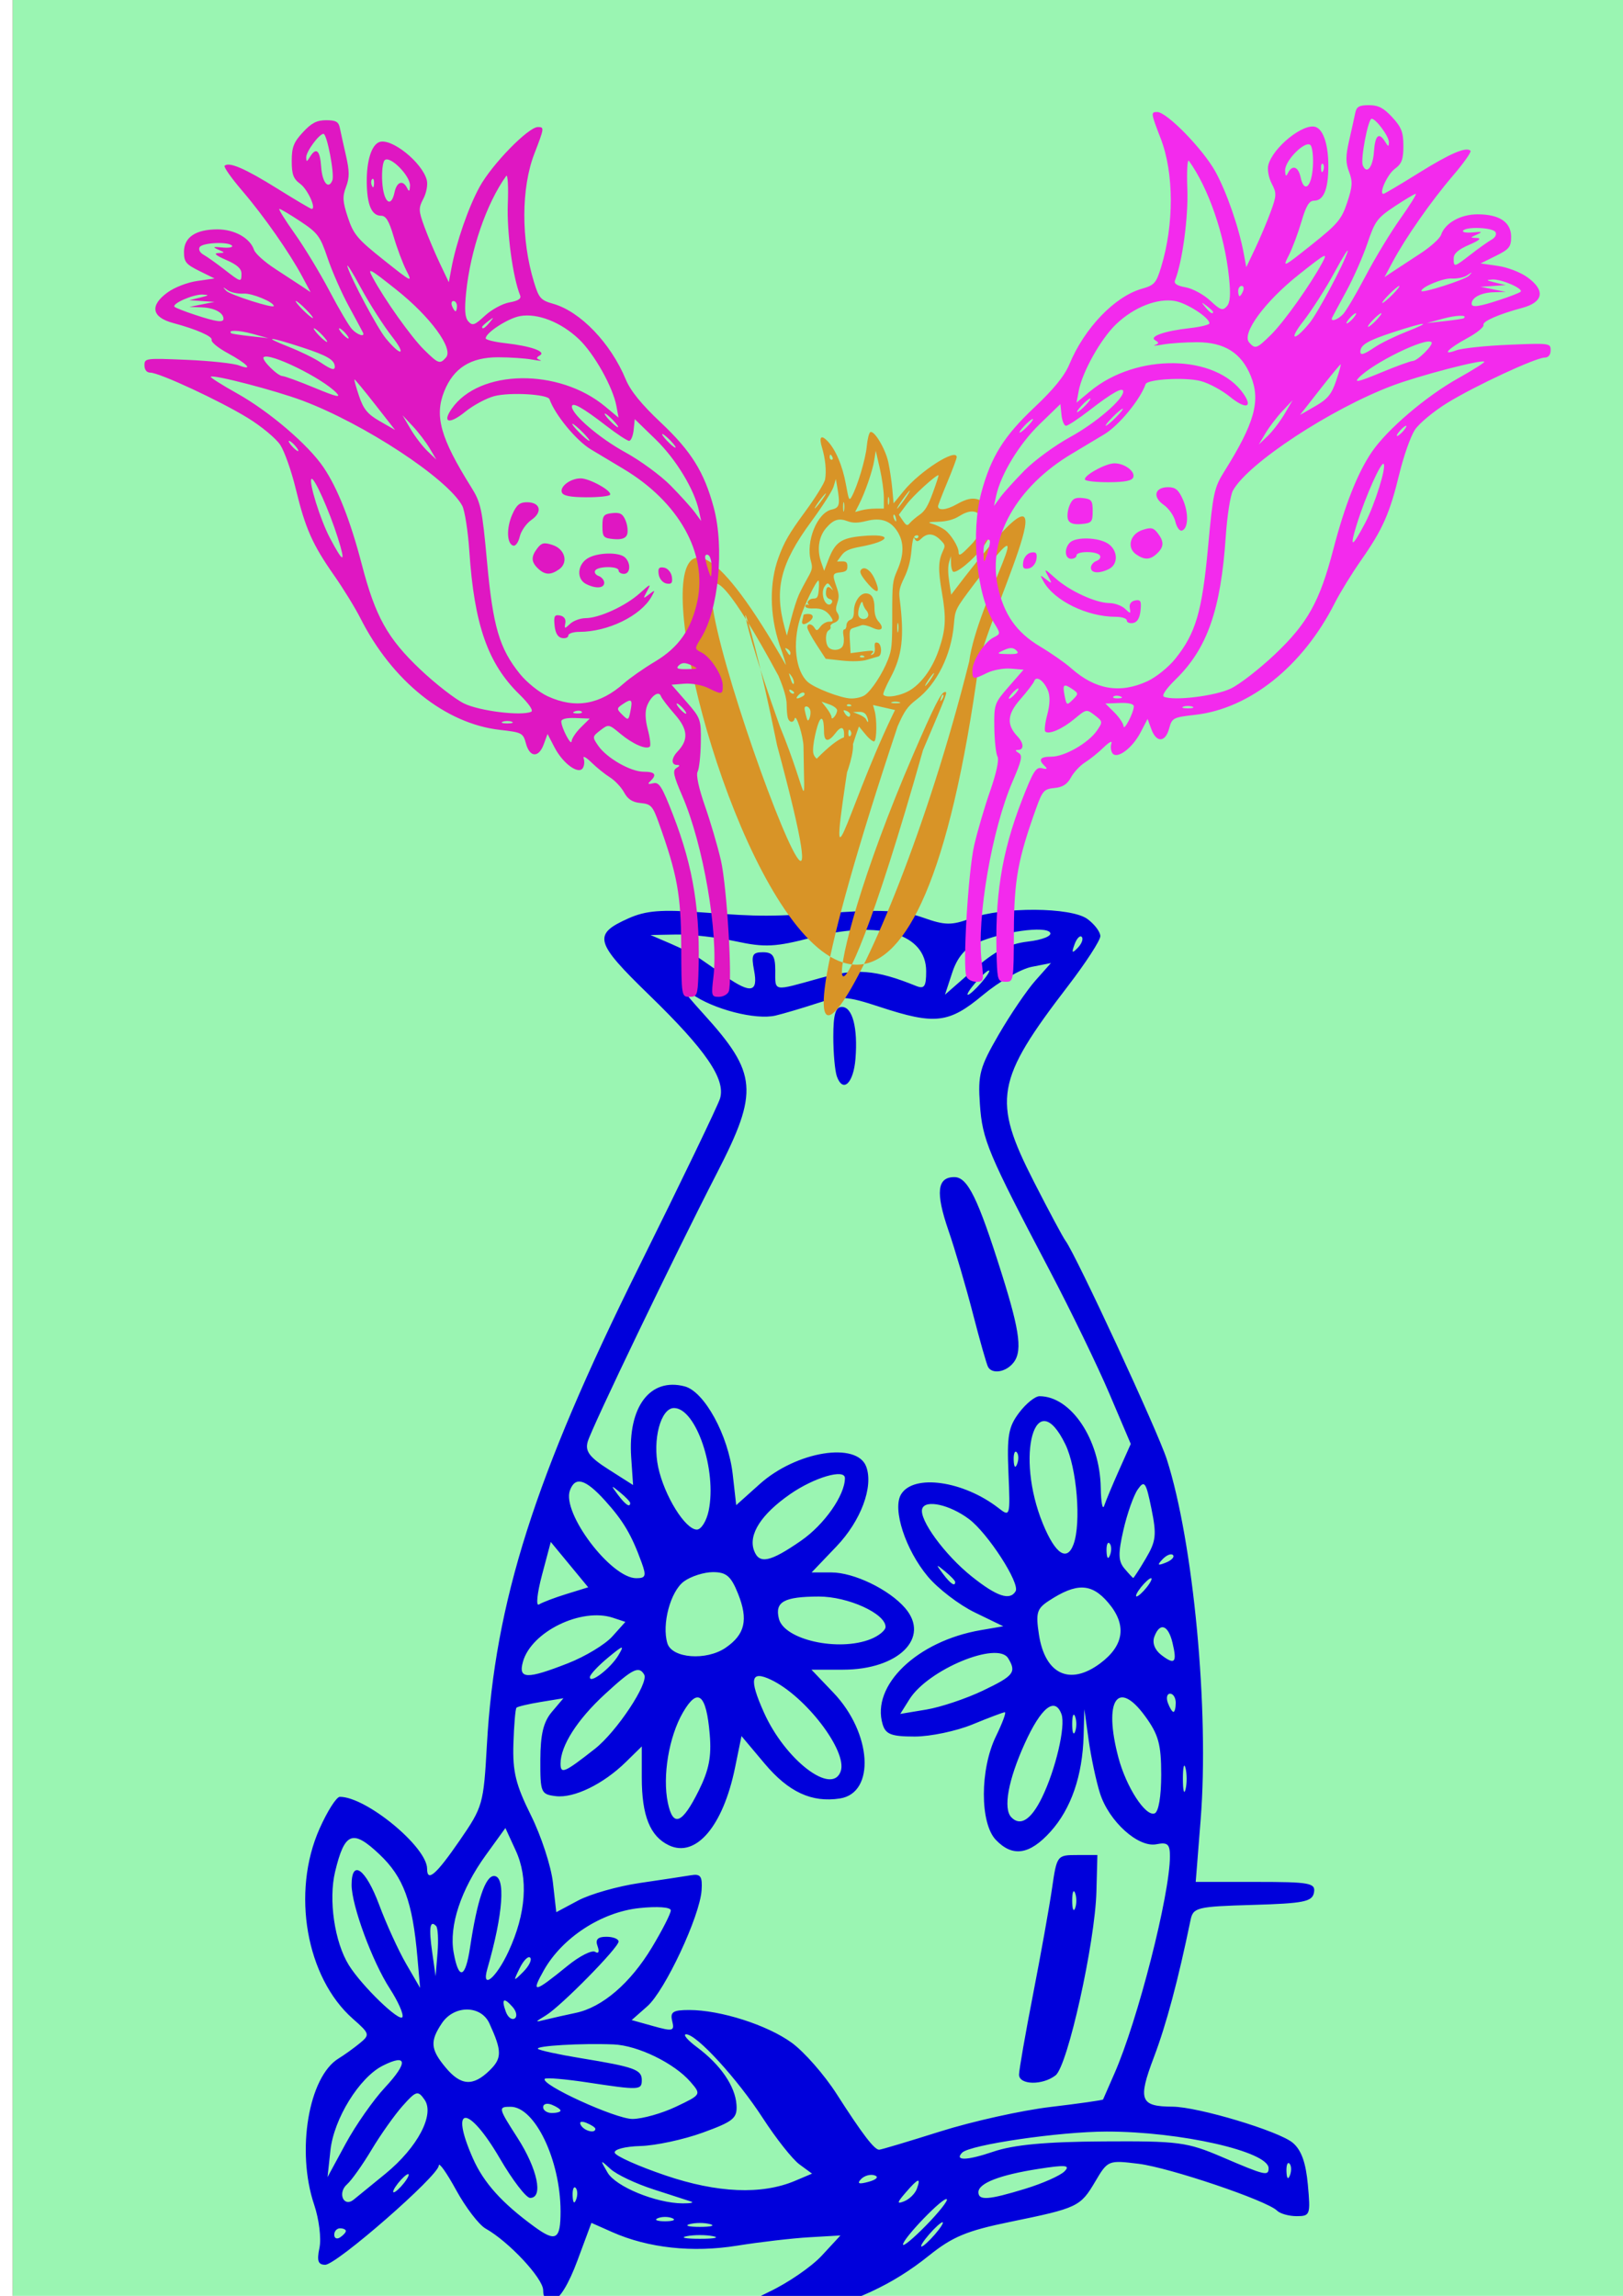
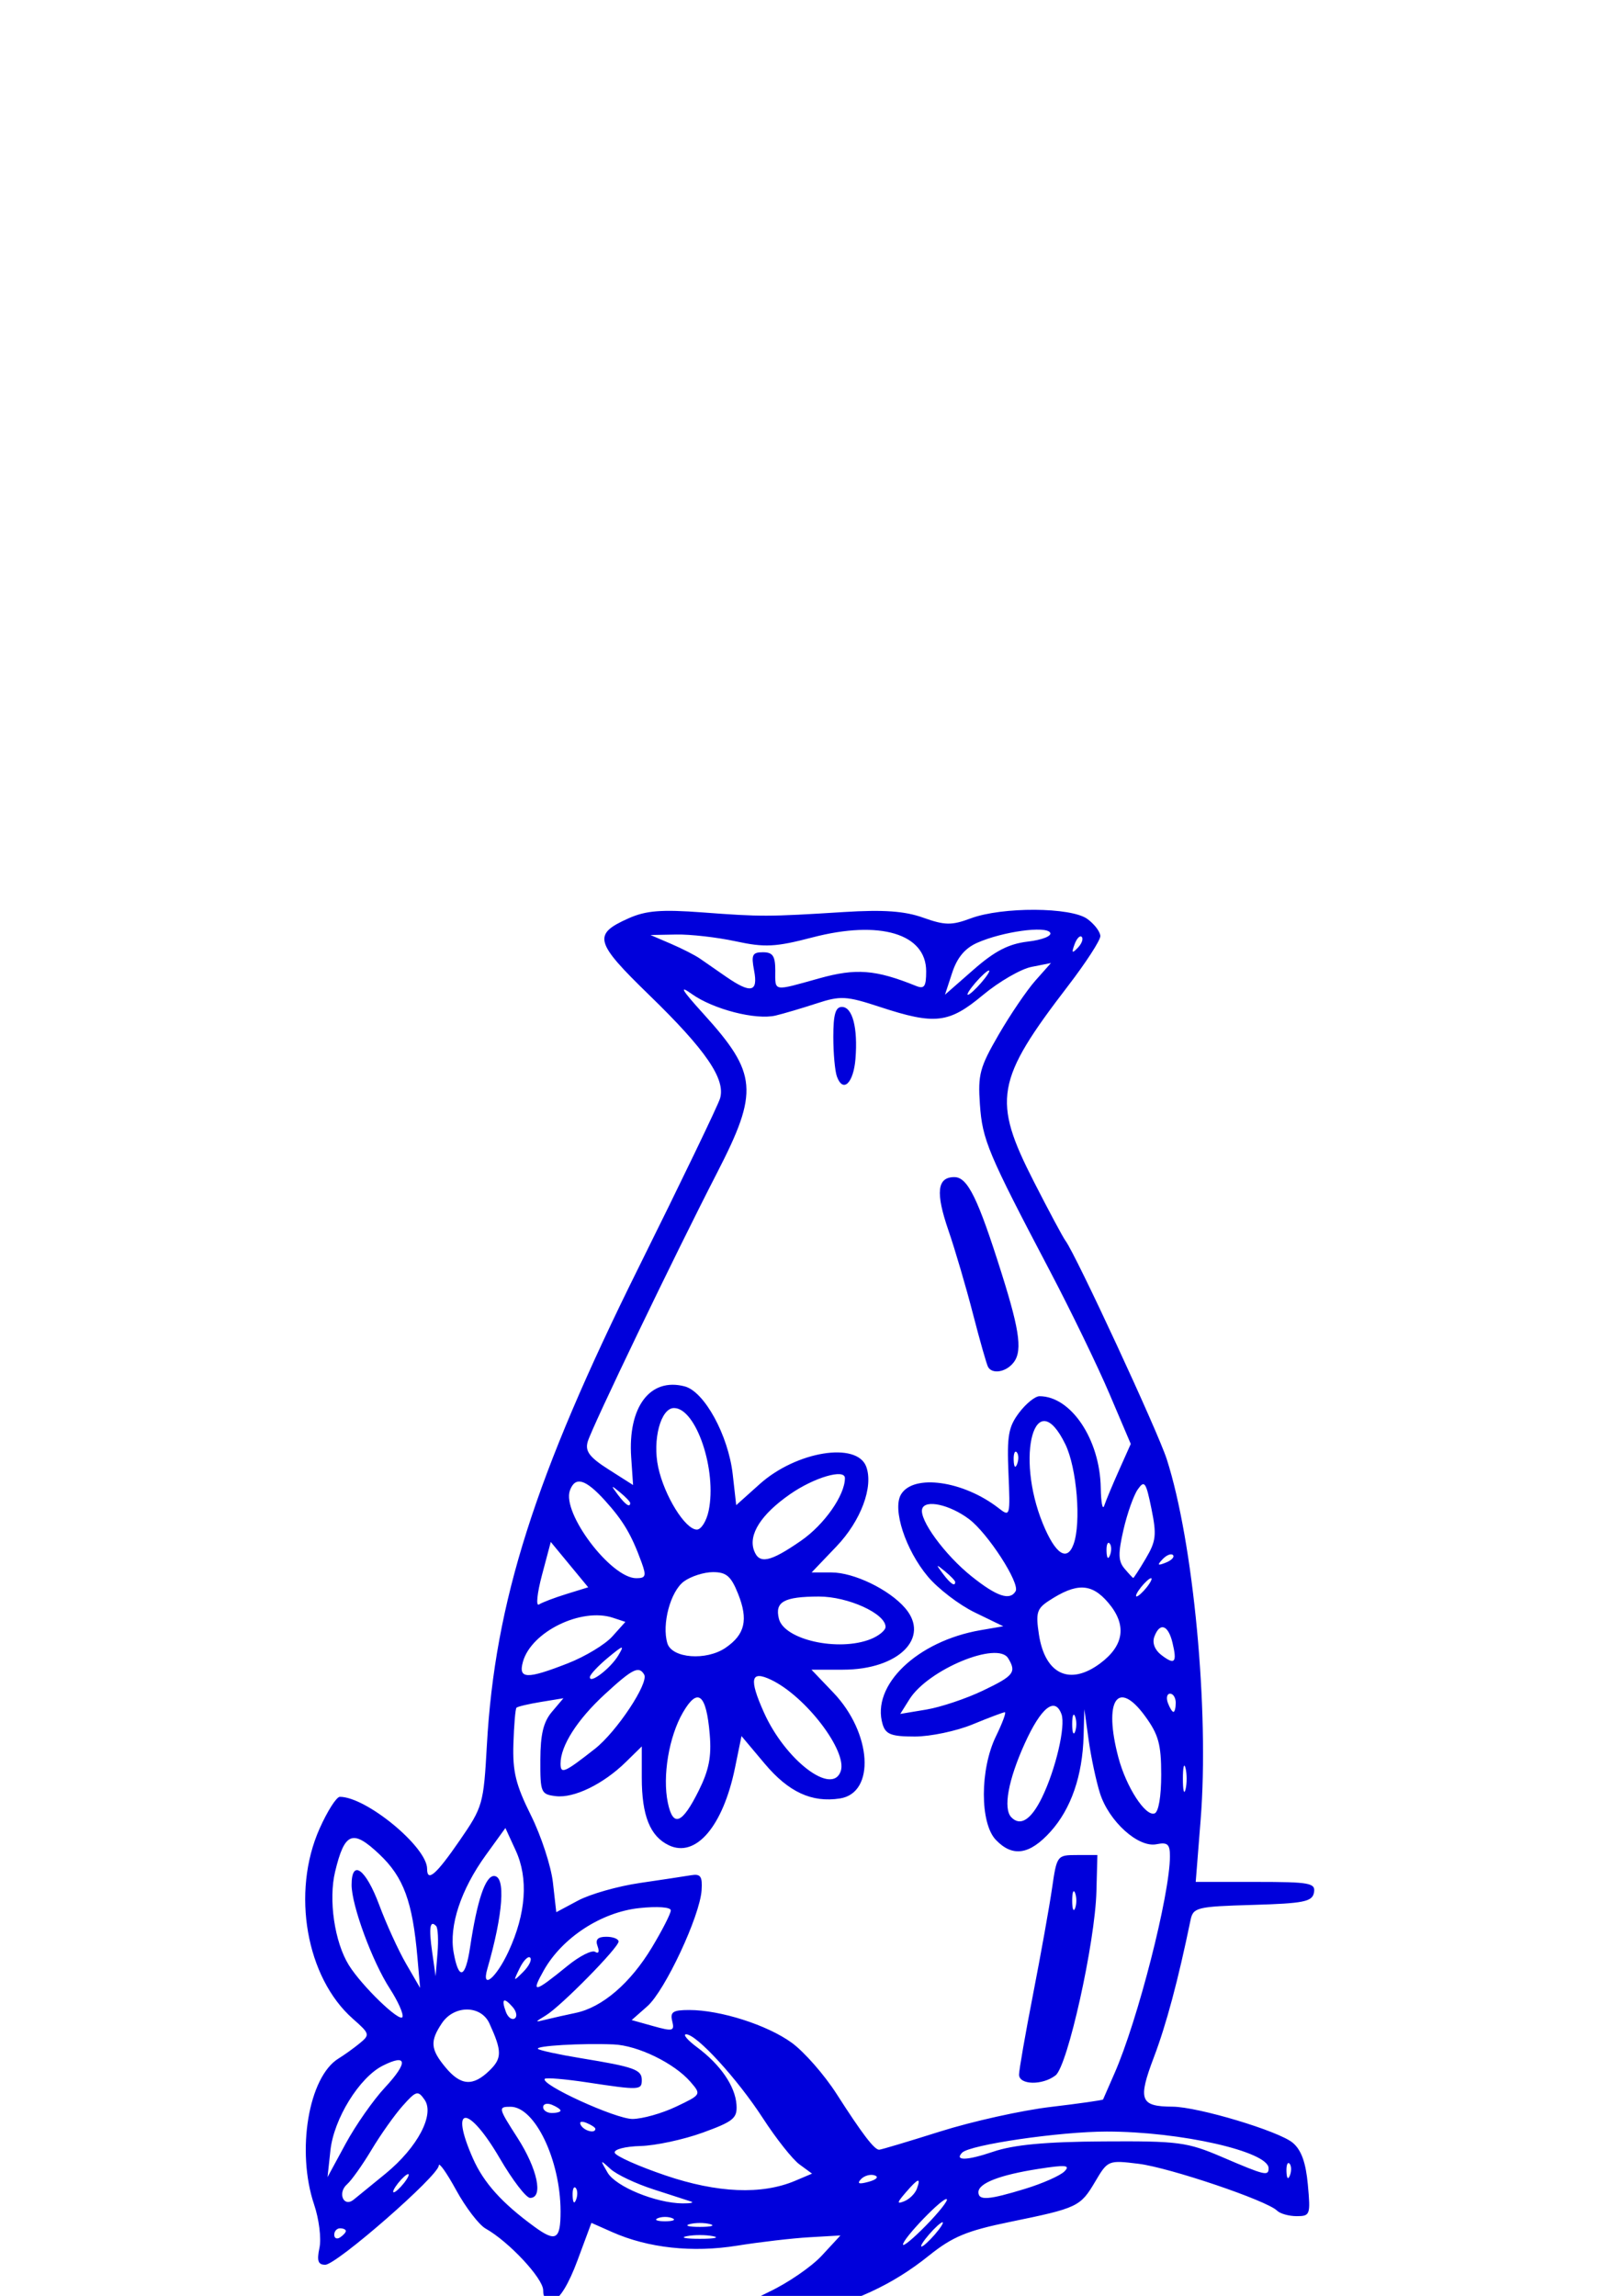
<svg xmlns="http://www.w3.org/2000/svg" xmlns:ns1="http://sodipodi.sourceforge.net/DTD/sodipodi-0.dtd" xmlns:ns2="http://www.inkscape.org/namespaces/inkscape" id="svg2" ns1:docname="sru2.svg" viewBox="0 0 744.09 1052.4" version="1.1" ns2:version="0.48.1 r9760">
  <defs id="defs4">
    <filter id="filter4000" height="1.204" width="1.292" y="-.102" x="-.146" ns2:collect="always">
      <feGaussianBlur id="feGaussianBlur4002" stdDeviation="45.286" ns2:collect="always" />
    </filter>
  </defs>
  <ns1:namedview id="base" bordercolor="#666666" ns2:pageshadow="2" ns2:window-y="24" pagecolor="#ffffff" ns2:window-height="691" ns2:window-maximized="1" ns2:zoom="0.35" ns2:window-x="1" showgrid="false" borderopacity="1.0" ns2:current-layer="layer1" ns2:cx="-146.42857" ns2:cy="520" ns2:window-width="1365" ns2:pageopacity="0.0" ns2:document-units="px" />
  <g id="layer1" ns2:label="Layer 1" ns2:groupmode="layer">
-     <rect id="rect3998" style="opacity:.65;stroke-linejoin:round;color:#000000;filter:url(#filter4000);stroke:#ed005c;stroke-width:.1;fill:#10e64b" height="1065.7" width="745.71" y="-1.923" x="5.714" />
    <path id="path3453" style="fill:#0000db" ns2:connector-curvature="0" d="m350.05 1095c-1.438-3.959-1.936-8.347-1.107-9.75 2.025-3.431 13.766-3.257 15.827 0.234 0.904 1.532 6.962 2.786 13.461 2.786 10.83 0 11.816 0.581 11.816 6.964 0 6.768-0.528 6.964-18.691 6.964-17.651 0-18.837-0.401-21.306-7.198zm21.87-0.276c-1.921-0.805-4.216-0.706-5.1 0.22-0.884 0.926 0.687 1.584 3.492 1.463 3.1-0.134 3.73-0.794 1.607-1.683zm-35.089-32.762c0-2.217 7.03-7.326 15.664-11.382 8.615-4.048 19.524-11.529 24.241-16.624l8.577-9.264-14.263 0.823c-7.845 0.453-22.752 2.189-33.127 3.859-20.43 3.288-40.779 1.077-57.219-6.215l-9.563-4.242-6.402 17.247c-3.997 10.768-8.151 17.593-11.058 18.167-3.148 0.622-4.656-0.846-4.656-4.531 0-5.422-15.763-22.309-26.372-28.254-3.056-1.712-9.138-9.651-13.514-17.641-4.377-7.99-7.969-13.053-7.983-11.251-0.035 4.581-46.85 45.473-52.06 45.473-3.28 0-3.889-1.79-2.637-7.755 0.908-4.328-0.175-13.1-2.449-19.85-8.253-24.49-2.536-58.581 11.232-66.969 2.556-1.558 6.899-4.677 9.65-6.933 4.805-3.939 4.681-4.383-3.119-11.255-21.411-18.862-28.264-57.923-15.283-87.113 3.577-8.044 7.769-14.625 9.316-14.625 12.123 0 40.005 22.996 40.005 32.995 0 6.288 4.132 2.699 14.916-12.956 10.631-15.434 10.967-16.61 12.488-43.734 3.678-65.598 21.922-123 69.619-219.04 19.507-39.279 36.276-74.085 37.264-77.346 2.682-8.845-6.439-22.181-32.403-47.381-25.113-24.373-26.055-27.852-9.538-35.218 8.005-3.57 15.049-4.13 34.041-2.706 26.798 2.009 29.806 2 64.692-0.181 18.192-1.138 27.86-0.451 36.364 2.583 9.935 3.544 13.036 3.591 21.784 0.325 14.382-5.369 46.031-5.201 53.511 0.284 3.252 2.385 5.914 5.922 5.914 7.86 0 1.938-6.665 12.209-14.812 22.824-33.221 43.287-34.787 52.25-15.674 89.688 6.831 13.38 13.361 25.58 14.511 27.112 4.744 6.319 42.336 87.398 46.431 100.14 12.256 38.144 19.503 115.19 15.538 165.2l-2.264 28.554h27.555c24.809 0 27.466 0.486 26.664 4.875-0.768 4.2-4.658 4.985-28.106 5.669-25.646 0.748-27.288 1.149-28.488 6.964-5.689 27.577-11.099 47.816-16.803 62.861-7.439 19.624-6.328 22.578 8.527 22.66 11.754 0.064 48.836 11.202 55.168 16.57 3.91 3.314 5.962 9.02 6.893 19.167 1.268 13.82 1.045 14.448-5.132 14.448-3.552 0-7.596-1.138-8.986-2.528-4.621-4.621-49.316-19.737-63.532-21.486-13.812-1.7-14.081-1.59-19.791 8.083-6.87 11.637-8.043 12.194-39.085 18.555-19.841 4.066-26.413 6.801-37.251 15.506-16.655 13.376-34.48 21.609-59.385 27.429-24.087 5.628-29.608 5.733-29.608 0.561zm97.248-53.879c-1.364-1.428-20.084 17.928-20.084 20.766 0 1.128 4.767-2.823 10.594-8.78 5.827-5.957 10.098-11.351 9.49-11.987zm-5.45 16.115c2.649-3.064 4.217-5.571 3.486-5.571s-3.498 2.507-6.146 5.571-4.217 5.571-3.486 5.571 3.498-2.507 6.146-5.571zm-270.07-1.557c0-0.676-1.197-1.228-2.661-1.228-1.464 0-2.661 1.328-2.661 2.95 0 1.623 1.197 2.175 2.661 1.228 1.463-0.947 2.661-2.275 2.661-2.95zm98.435-9.053c-0.034-23.4-11.756-47.889-22.922-47.889-5.775 0-5.671 0.468 3.161 14.208 9.187 14.292 11.986 27.583 5.807 27.571-1.829 0-8.078-8.152-13.885-18.107-14.462-24.79-23.298-24.786-12.335 0.01 4.936 11.161 13.302 20.455 28.185 31.313 9.874 7.203 12.008 5.939 11.989-7.103zm69.861 11.431c-3.293-0.664-8.681-0.664-11.974 0-3.293 0.664-0.599 1.207 5.987 1.207s9.28-0.543 5.987-1.207zm-1.33-5.526c-2.561-0.701-6.752-0.701-9.313 0-2.561 0.701-0.466 1.274 4.656 1.274 5.122 0 7.217-0.573 4.656-1.274zm-17.295-2.71c-1.829-0.773-4.823-0.773-6.652 0s-0.333 1.405 3.326 1.405 5.155-0.632 3.326-1.405zm-131.44-20.45c14.681-12.059 22.596-27.081 17.849-33.877-3.036-4.346-3.865-4.112-10.054 2.845-3.71 4.17-10.119 13.224-14.243 20.118-4.124 6.895-9.183 14.019-11.243 15.832-4.466 3.931-1.577 10.7 3.011 7.055 1.699-1.35 8.305-6.738 14.679-11.974zm87.137 6.556c-0.884-0.926-1.513 0.72-1.397 3.656 0.128 3.245 0.758 3.905 1.608 1.683 0.769-2.011 0.674-4.414-0.21-5.339zm52.939 6.265c-1.464-0.494-9.246-3.016-17.295-5.603-8.049-2.588-16.899-6.786-19.668-9.328-4.832-4.439-4.886-4.372-1.336 1.678 3.769 6.423 22.116 13.953 34.308 14.082 3.659 0.038 5.455-0.334 3.991-0.828zm103.48-5.842c1.988-5.424 0.66-4.977-5.136 1.728-4.042 4.676-4.152 5.383-0.618 3.963 2.366-0.951 4.955-3.512 5.754-5.691zm49.696-0.022c7.949-2.43 16.038-6.015 17.977-7.968 2.862-2.883 0.61-3.096-11.974-1.134-17.714 2.763-27.472 6.554-27.472 10.674 0 3.917 4.617 3.579 21.469-1.572zm-284.89-2.548c1.822-2.298 2.714-4.178 1.982-4.178s-2.821 1.88-4.643 4.178c-1.822 2.298-2.714 4.179-1.982 4.179s2.821-1.88 4.643-4.179zm179.38-1.106 7.762-3.288-5.773-4.233c-3.175-2.328-10.693-11.818-16.706-21.089-11.766-18.14-30.414-38.533-35.236-38.533-1.632 0 0.614 2.664 4.991 5.92 10.728 7.979 17.487 17.815 18.082 26.314 0.436 6.223-1.333 7.69-15.473 12.83-8.781 3.192-21.644 5.954-28.585 6.138-7.039 0.186-12.239 1.559-11.757 3.104 0.475 1.524 10.944 6.194 23.264 10.378 23.8 8.083 44.167 8.926 59.431 2.46zm36.505-2.481c-1.92-0.67-4.755 0.106-6.301 1.725-1.974 2.067-0.936 2.43 3.49 1.218 3.598-0.985 4.804-2.248 2.811-2.943zm190.16-5.408c-0.884-0.926-1.513 0.72-1.397 3.656 0.128 3.245 0.758 3.905 1.607 1.683 0.769-2.011 0.674-4.414-0.21-5.339zm-414.75-34.828c10.746-11.537 10.342-15.758-0.963-10.054-10.727 5.412-22.421 24.321-23.991 38.791l-1.334 12.301 8.303-15.321c4.567-8.427 12.66-19.999 17.985-25.717zm405.16 36.958c0-7.649-40.416-16.812-74.156-16.812-21.493 0-62.885 6.046-66.369 9.694-3.631 3.801 2.314 3.611 14.262-0.458 9.376-3.193 23.93-4.556 50.431-4.724 34.519-0.219 38.52 0.308 54.546 7.182 19.69 8.445 21.286 8.829 21.286 5.119zm-150.44-16.883c14.575-4.6 37.264-9.641 50.42-11.201 13.156-1.56 24.016-3.11 24.135-3.443 0.118-0.334 2.431-5.621 5.139-11.749 10.702-24.216 25.517-82.15 25.517-99.782 0-5.505-1.1-6.475-6.185-5.457-8.357 1.673-21.839-10.515-25.907-23.418-1.748-5.545-4.073-16.473-5.167-24.284l-1.989-14.201-0.332 12.212c-0.497 18.274-5.731 33.441-15.149 43.896-9.603 10.66-17.403 11.836-25.095 3.784-7.341-7.686-7.313-32.35 0.054-47.468 2.957-6.068 4.797-11.032 4.09-11.032-0.707 0-7.361 2.507-14.787 5.571-7.426 3.064-19.363 5.572-26.527 5.572-10.689 0-13.329-1-14.715-5.572-5.404-17.824 15.778-38.18 44.945-43.192l10.355-1.78-13.035-6.323c-7.169-3.477-16.864-10.888-21.543-16.468-10.252-12.225-16.348-30.889-12.3-37.658 5.685-9.506 28.616-6.263 44.794 6.336 5.213 4.059 5.304 3.731 4.467-16.008-0.73-17.208-0.021-21.261 4.849-27.744 3.137-4.176 7.357-7.592 9.377-7.592 14.448 0 27.704 19.812 28.08 41.969 0.116 6.794 0.837 10.472 1.604 8.174 0.767-2.298 3.815-9.599 6.775-16.224l5.381-12.046-9.797-23.02c-5.388-12.661-17.648-37.952-27.243-56.204-28.476-54.165-30.972-60.1-32.119-76.363-0.968-13.728-0.073-17.06 8.607-32.036 5.328-9.193 12.9-20.336 16.826-24.761l7.138-8.047-8.916 1.766c-4.904 0.971-14.938 6.786-22.299 12.922-15.571 12.98-21.945 13.722-47.061 5.481-15.603-5.12-18.129-5.26-29.269-1.619-6.705 2.192-15.127 4.678-18.715 5.526-9.1 2.15-28.605-2.88-38.44-9.912-6.033-4.314-4.577-1.849 5.411 9.158 24.712 27.234 25.425 35.519 6.266 72.737-19.603 38.08-57.554 116.96-59.371 123.39-1.233 4.37 0.843 7.109 9.621 12.697l11.194 7.126-0.866-12.697c-1.576-23.123 8.653-36.692 24.52-32.523 9.053 2.379 20.006 22.43 22.031 40.329l1.596 14.11 10.808-9.686c16.745-15.006 44.564-19.525 48.814-7.929 3.376 9.211-2.454 24.81-13.655 36.537l-11.394 11.929h9.069c10.306 0 26.416 7.776 33.784 16.306 11.756 13.61-3.008 28.266-28.474 28.266h-14.454l10.038 10.509c17.679 18.509 19.372 46.014 2.988 48.531-12.908 1.983-23.512-2.933-34.49-15.99l-10.608-12.616-2.975 14.523c-5.496 26.83-17.958 41.433-30.323 35.534-8.629-4.116-12.419-13.577-12.419-31.001v-14.319l-7.317 7.168c-10.322 10.111-23.74 16.643-32.106 15.631-6.818-0.825-7.138-1.577-7.084-16.655 0.042-11.723 1.413-17.393 5.322-22.008l5.265-6.217-10.308 1.693c-5.669 0.931-10.72 2.124-11.224 2.651-0.504 0.527-1.135 7.982-1.403 16.567-0.398 12.752 1.074 18.748 8.043 32.768 4.692 9.438 9.223 23.287 10.071 30.776l1.54 13.616 10.035-5.36c5.519-2.948 18.231-6.559 28.248-8.025s20.608-3.068 23.535-3.561c4.352-0.733 5.227 0.527 4.802 6.909-0.79 11.86-16.781 46.027-24.882 53.163l-7.176 6.322 9.931 2.775c8.972 2.507 9.808 2.284 8.662-2.305-1.044-4.181 0.332-5.08 7.774-5.08 14.323 0 35.772 6.845 47.021 15.007 5.686 4.125 14.928 14.659 20.537 23.408 11.839 18.465 17.337 25.67 19.556 25.625 0.871-0.017 13.508-3.796 28.083-8.396zm36.029-26.03c0-2.098 2.9-18.708 6.445-36.911 3.545-18.203 7.448-39.991 8.673-48.417 2.21-15.2 2.301-15.321 11.515-15.321h9.288l-0.446 16.714c-0.627 23.485-13.171 79.933-18.726 84.268-5.974 4.663-16.749 4.449-16.749-0.333zm25.709-83.239c-0.738-1.915-1.342-0.348-1.342 3.482 0 3.83 0.604 5.397 1.342 3.482 0.738-1.915 0.738-5.049 0-6.964zm-39.9-241.11c-0.656-1.149-3.779-12.118-6.94-24.375-3.16-12.257-8.22-29.469-11.242-38.249-5.985-17.385-5.204-24.43 2.709-24.43 6.098 0 10.816 9.63 21.769 44.428 8.582 27.263 9.599 36.236 4.693 41.372-3.595 3.764-9.192 4.402-10.99 1.254zm-69.304-133.13c-0.912-2.488-1.658-10.69-1.658-18.225 0-10.243 0.995-13.701 3.941-13.701 4.843 0 7.352 9.566 6.223 23.729-0.896 11.23-5.697 15.857-8.505 8.197zm-110.75 482.34c0-0.602-1.858-1.841-4.129-2.754-2.368-0.951-3.436-0.484-2.504 1.095 1.563 2.647 6.633 3.915 6.633 1.659zm36.963-10.15c11.622-5.521 11.658-5.583 6.652-11.378-7.392-8.558-24.119-16.712-35.229-17.173-14.744-0.613-36.033 0.637-34.696 2.037 0.652 0.683 9.532 2.608 19.734 4.28 24.401 3.998 27.862 5.238 27.862 9.988 0 4.691-1.003 4.735-25.01 1.102-10.097-1.528-18.849-2.265-19.448-1.637-2.379 2.491 32.526 18.451 40.227 18.393 4.522-0.034 13.481-2.559 19.908-5.612zm-52.928 1.793c0-0.602-1.796-1.816-3.991-2.698-2.195-0.882-3.991-0.389-3.991 1.095 0 1.484 1.796 2.698 3.991 2.698 2.195 0 3.991-0.493 3.991-1.095zm-32.522-18.425c5.739-5.598 5.724-8.85-0.098-21.569-3.859-8.431-16.157-8.474-21.775-0.077-5.532 8.269-5.23 11.956 1.659 20.252 7.013 8.444 12.592 8.828 20.214 1.394zm-45.733-37.484c-8.056-12.429-17.534-38.139-17.534-47.565 0-12.066 6.491-7.365 12.645 9.158 3.281 8.81 8.844 20.979 12.361 27.042l6.395 11.024-1.206-13.81c-2.251-25.784-6.351-36.938-17.43-47.417-12.295-11.629-15.966-10.198-20.321 7.923-3.112 12.95-0.258 32.346 6.312 42.897 5.988 9.616 23.648 26.632 24.585 23.689 0.468-1.469-2.146-7.293-5.808-12.942zm56.277 8.388c-4.082-4.64-5.284-3.768-3.083 2.237 0.919 2.509 2.732 3.876 4.027 3.037s0.871-3.212-0.944-5.274zm28.967 2.714c12.17-2.555 25.036-13.608 34.893-29.974 4.77-7.92 8.673-15.574 8.673-17.009 0-1.494-6.207-1.937-14.524-1.039-17.38 1.878-35.259 13.551-43.702 28.534-6.059 10.752-4.5 10.448 10.95-2.129 5.462-4.447 11.136-7.305 12.608-6.352 1.561 1.01 2.017-0.07 1.093-2.591-1.123-3.064 0.048-4.323 4.022-4.323 3.083 0 5.606 0.983 5.606 2.184 0 2.809-26.273 29.517-33.26 33.811-5.322 3.271-5.322 3.271 0 1.953 2.927-0.725 9.065-2.104 13.641-3.065zm-30.82-28.172c8.03-17.366 9.172-33.451 3.286-46.26l-4.733-10.298-8.959 12.389c-11.474 15.867-16.956 32.458-14.765 44.685 2.309 12.889 5.383 11.928 7.527-2.352 3.237-21.55 6.987-32.732 10.978-32.732 5.452 0 4.203 17.448-3.042 42.482-2.905 10.037 4.017 4.395 9.708-7.913zm9.919 2.866c-0.892-0.934-3.056 1.23-4.809 4.809-3.047 6.22-2.976 6.295 1.622 1.698 2.645-2.645 4.079-5.573 3.187-6.506zm-43.119-14.5c-2.839-2.973-3.411 0.751-1.826 11.887l1.587 11.143 0.873-10.726c0.48-5.899 0.195-11.436-0.634-12.304zm120.4-62.074c4.698-9.453 5.893-15.578 5.032-25.793-1.564-18.564-5.467-21.76-12.27-10.049-6.442 11.091-9.482 29.271-6.928 41.442 2.387 11.379 6.544 9.735 14.166-5.601zm157.36 3.172c6.267-12.86 10.927-32.774 8.94-38.198-3.009-8.208-9.38-3.094-16.912 13.575-7.531 16.668-9.89 29.69-6.098 33.661 4.146 4.34 9.103 1.156 14.07-9.038zm54.66-10.488c-0.01-13.922-1.225-18.349-7.373-26.788-12.64-17.349-19.183-7.25-12.259 18.921 3.57 13.493 12.401 27.145 16.587 25.641 1.84-0.661 3.049-7.718 3.044-17.774zm11.155-2.992c-0.669-2.681-1.217-0.487-1.217 4.875s0.548 7.556 1.217 4.875c0.669-2.681 0.669-7.069 0-9.75zm-158.08 1.393c3.116-9.174-16.047-34.302-31.943-41.884-9.328-4.45-10.196-0.498-3.285 14.952 9.792 21.887 31.344 38.365 35.228 26.932zm-112.69-10.249c9.957-7.819 24.816-30.226 22.569-34.033-2.439-4.132-5.337-2.678-18.1 9.084-12.606 11.617-20.241 23.591-20.241 31.743 0 4.975 1.74 4.226 15.772-6.793zm220.14-14.822c-0.738-1.915-1.342-0.348-1.342 3.482 0 3.83 0.604 5.397 1.342 3.482 0.738-1.915 0.738-5.049 0-6.964zm-42.339-11.816c14.291-6.833 15.544-8.431 11.656-14.851-4.872-8.045-36.712 5.161-45.252 18.769l-4.222 6.727 11.924-1.983c6.558-1.091 18.21-4.988 25.893-8.662zm88.472 5.548c0-2.298-1.16-4.178-2.577-4.178s-1.888 1.88-1.046 4.178c0.842 2.298 2.002 4.179 2.577 4.179 0.575 0 1.046-1.88 1.046-4.179zm-255.52-21.785c2.914-4.885 2.275-4.737-4.78 1.109-4.479 3.711-8.21 7.698-8.291 8.86-0.243 3.488 9.457-3.91 13.071-9.969zm-23.069 3.649c7.863-3.08 16.99-8.602 20.283-12.272l5.987-6.672-5.661-1.881c-14.519-4.824-37.486 6.384-41.308 20.158-2.213 7.975 1.721 8.102 20.698 0.668zm243.96 0.059c11.046-8.235 12.297-17.684 3.68-27.809-7.652-8.991-14.487-9.209-27.22-0.871-5.505 3.605-6.071 5.524-4.553 15.458 2.789 18.258 14.159 23.609 28.093 13.222zm33.142-9.452c-1.981-8.264-5.844-9.52-8.339-2.712-1.026 2.799 0.225 6.039 3.215 8.328 6.197 4.744 7.314 3.519 5.124-5.617zm-204.86 2.293c8.889-6.097 10.446-12.834 5.709-24.703-3.228-8.089-5.383-9.954-11.499-9.954-4.139 0-10.14 1.916-13.334 4.259-6.18 4.532-10.232 19.662-7.596 28.359 2.096 6.913 17.861 8.117 26.72 2.04zm66.481-3.946c3.754-1.494 6.825-4.02 6.825-5.612 0-6.101-17.242-13.936-30.599-13.904-15.98 0.039-20.236 2.401-18.299 10.158 2.418 9.682 27.335 15.224 42.073 9.358zm-139.45-20.684 9.951-3.076-8.579-10.39-8.579-10.39-4.039 15.192c-2.221 8.355-2.839 14.415-1.372 13.466 1.467-0.949 7.145-3.11 12.618-4.802zm205.9-1.263c2.139-3.623-12.765-26.671-21.418-33.122-8.838-6.589-19.976-9.037-21.393-4.703-1.588 4.857 10.341 21.189 22.667 31.032 11.521 9.2 17.527 11.225 20.144 6.793zm60.109-1.8c1.822-2.298 2.714-4.178 1.982-4.178s-2.821 1.88-4.643 4.178c-1.822 2.298-2.714 4.179-1.982 4.179 0.732 0 2.821-1.88 4.643-4.179zm-87.806-2.445c0-0.579-2.095-2.772-4.656-4.875-4.22-3.465-4.314-3.366-1.005 1.052 3.476 4.64 5.661 6.116 5.661 3.823zm-143.75-8.886c-4.633-12.758-8.403-19.146-16.738-28.366-9.001-9.956-13.718-11.334-16.145-4.714-3.788 10.335 18.823 40.232 30.428 40.232 4.324 0 4.678-1.03 2.454-7.152zm231.16-1.919c4.695-7.952 5.009-10.766 2.553-22.824-2.491-12.229-3.184-13.206-6.254-8.81-1.899 2.719-4.851 11.045-6.559 18.502-2.503 10.924-2.415 14.378 0.452 17.774 1.957 2.319 3.76 4.263 4.007 4.322 0.246 0.058 2.858-3.976 5.803-8.964zm12.445-1.534c-0.819-0.858-2.966 0-4.771 1.902-2.608 2.751-2.303 3.071 1.49 1.56 2.624-1.046 4.101-2.604 3.282-3.462zm-170.49-6.603c10.655-7.389 20.08-20.844 20.08-28.667 0-4.432-14.04-0.34-25.067 7.307-13.308 9.228-19.29 18.54-16.609 25.854 2.354 6.422 7.355 5.381 21.596-4.494zm141.42 1.248c-0.884-0.926-1.513 0.72-1.397 3.656 0.128 3.245 0.758 3.905 1.608 1.683 0.769-2.011 0.674-4.414-0.21-5.339zm-16.527 0.411c3.592-9.8 1.525-35-3.761-45.847-13.739-28.195-23.138 5.167-10.275 36.472 5.714 13.907 11.065 17.481 14.036 9.375zm-167.29-15.35c3.89-18.542-5.744-47.1-15.889-47.1-6.071 0-9.941 14.516-7.234 27.132 2.811 13.096 12.41 28.582 17.717 28.582 1.979 0 4.412-3.876 5.406-8.614zm-35.975-3.58c0-0.579-2.095-2.772-4.656-4.875-4.22-3.465-4.314-3.367-1.005 1.052 3.476 4.64 5.661 6.116 5.661 3.823zm177.22-23.265c-0.884-0.926-1.513 0.72-1.397 3.656 0.128 3.245 0.758 3.905 1.607 1.683 0.769-2.011 0.674-4.414-0.21-5.339zm5.1-234.07c6.653-0.785 11.116-2.571 10.22-4.09-1.912-3.24-21.764-0.493-33.373 4.617-5.652 2.488-9.241 6.759-11.525 13.716l-3.318 10.103 13.092-11.476c9.746-8.543 16.111-11.832 24.904-12.87zm-21.342 18.818c2.649-3.064 4.217-5.571 3.486-5.571s-3.498 2.507-6.146 5.571-4.217 5.571-3.486 5.571 3.498-2.507 6.146-5.571zm-104.17-5.571c-1.373-7.188-0.806-8.357 4.058-8.357 4.509 0 5.654 1.693 5.654 8.357 0 9.833-1.325 9.597 20.176 3.598 16.883-4.71 25.802-4.011 44.349 3.475 3.816 1.54 4.656 0.329 4.656-6.711 0-17.242-21.26-23.576-52.121-15.531-16.999 4.432-21.851 4.68-35.18 1.798-8.503-1.839-20.777-3.241-27.274-3.116l-11.813 0.227 9.313 4c5.122 2.2 11.109 5.25 13.304 6.777 2.195 1.527 7.583 5.261 11.974 8.298 11.458 7.925 14.817 7.192 12.905-2.815zm150.22-15.395c-0.819-0.858-2.307 0.688-3.306 3.436-1.444 3.97-1.138 4.29 1.49 1.559 1.819-1.89 2.636-4.138 1.817-4.995z" />
-     <path id="path4401" ns1:nodetypes="cccsccssccccccsssssssccccccccccsccscccccscccscccccccccscsccccccscscscccscccscccsccccssccsscssscsccccccccccccccsscssccscssssccscsscssccscsscssscsscccsscccccscscscsccscsscsssccccssscsccscssscccccccssscccsccssccssssssccccsscscssssccsscscccccccccccccsccccccsccccccsscssscssccccccccccscsccssccsscscsssssscsccsssss" d="m360.25 304.77c0.164-0.226-1.106-4.299-2.821-9.052-4.837-14.493-4.543-28.909-0.61-39.88 2.586-7.196 4.951-11.308 12.048-20.95 4.969-6.751 9.08-13.366 9.401-15.128 0.69-3.778 0.147-9.441-1.397-14.566-1.471-4.886-0.513-6.103 2.438-3.098 3.731 3.8 6.982 11.408 8.508 19.911 1.299 7.237 1.513 7.696 2.646 5.669 2.611-4.67 6.399-17.3 6.919-23.07 0.299-3.321 1.042-6.265 1.65-6.542 1.829-0.835 6.902 7.671 8.223 13.788 0.679 3.143 1.503 8.675 1.832 12.293l0.598 6.579 4.672-5.726c7.424-9.1 24.26-19.818 24.26-15.444 0 0.64-1.927 5.787-4.283 11.436-2.356 5.65-4.283 10.63-4.283 11.068 0 2.101 3.867 1.736 8.329-0.787 5.998-3.392 9.167-3.552 13.1-0.66 5.857 4.305 5.584 11.548-0.753 20.024-4.451 5.953-12.447 12.524-13.82 11.358-0.472-0.402-0.883-2.157-0.913-3.9l-0.054-3.17-0.831 2.861c-0.546 1.878-0.523 4.913 0.065 8.835l0.896 5.974 6.628-8.644c53.358-68.226 13.75 9.616 6.219 39.273-54.604 402.53-214.83-219.96-88.666 1.549zm26.503 34.827c0.838-6.146-0.625-7.598-3.645-3.619-3.362 4.43-5.309 4.19-5.326-0.656-0.023-6.658-1.36-7.801-2.993-2.558-0.791 2.541-1.638 6.535-1.883 8.877-0.366 3.501-0.096 4.594 1.52 6.15 45.19-45.608-19.351 83.392 12.326-8.195zm57.589-36.376c3.569-27.626 36.278-80.55 2.304-35.511-8.722 11.588-8.74 11.623-9.319 18.482-1.181 13.991-7.776 27.318-17.017 34.387-4.228 3.235-5.623 5.197-8.768 12.332-76.192 228.4-5.526 123.31 32.8-29.69zm-25.568 42.409c9.487-21.915 12.573-28.051 14.284-28.396 1.568-0.317 1.508-0.155-9.901 26.629-45.849 162.64-51.549 110.98-4.383 1.767zm13.68-27.126c-0.264-0.363-0.743 0.291-1.065 1.453-0.465 1.679-0.366 1.814 0.479 0.659 0.586-0.799 0.849-1.75 0.585-2.112zm-76.183 23.183c-16.491-81.27-22.626-75.124 1.29-8.675 13.131 31.963 11.175 42.235 10.814 9.331 0-4.636-3.424-15.501-4.065-12.911-0.515 2.079-2.508 1.83-3.128-0.391-0.286-1.025-0.52-3.756-0.52-6.069 0-2.816-1.238-7.163-3.746-13.156-89.453-165.39 50.084 219.64-0.646 31.871zm52.595-13.21 1.466-3.017-5.041-1.146-5.041-1.147 0.765 2.768c1.044 3.777 0.967 12.906-0.117 13.827-0.485 0.412-2.281-0.939-3.99-3.003l-3.108-3.753-1.389 3.956c-0.764 2.176-2.087 6.486-2.941 9.577-10.805 70.415-2.278 27.368 19.396-18.062zm-18.686 7.059c-0.734-1.634-1.248-1.329-1.248 0.74 0 1.01 0.392 1.504 0.871 1.097 0.479-0.407 0.649-1.233 0.378-1.837zm-18.711-10.004c-0.26-0.932-1.043-1.695-1.74-1.695-1.047 0-1.105 0.639-0.334 3.68 0.792 3.125 1.055 3.381 1.74 1.696 0.444-1.091 0.595-2.747 0.334-3.68zm26.029 3.017c-0.642-1.65-1.742-2.324-3.671-2.25l-2.754 0.106 2.742 1.091c1.508 0.6 2.976 1.612 3.263 2.25 0.981 2.182 1.338 1.163 0.42-1.197zm-13.706-2.946c0-0.814-1.608-2.041-3.574-2.727l-3.574-1.248 2.289 2.919c1.259 1.605 2.289 3.493 2.289 4.194 0 0.829 0.449 0.762 1.285-0.192 0.707-0.807 1.285-2.132 1.285-2.946zm5.996 1.905c0-0.572-0.793-1.326-1.762-1.674-1.446-0.52-1.581-0.333-0.752 1.041 1.131 1.874 2.514 2.223 2.514 0.634zm0.161-4.476c-0.618-0.34-1.357-0.298-1.642 0.093-0.285 0.392 0.221 0.67 1.124 0.619 0.998-0.057 1.201-0.336 0.517-0.712zm22.316-1.206c-1.065-0.282-2.607-0.271-3.426 0.024-0.819 0.295 0.052 0.525 1.938 0.512 1.885-0.013 2.555-0.254 1.489-0.536zm-44.378-2.58c0.956-0.515 1.281-1.211 0.769-1.647-0.488-0.415-1.619 0.01-2.513 0.937-1.749 1.82-0.934 2.151 1.744 0.709zm28.647-0.633c3.111-2.213 8.098-9.869 10.564-16.221 1.759-4.53 1.964-6.663 1.964-20.374 0-14.611 0.108-15.563 2.356-20.719 3.043-6.981 3.092-12.649 0.151-17.455-3.151-5.149-7.653-6.733-14.329-5.041-3.846 0.975-6.271 1.004-8.64 0.104-4.061-1.542-6.48-0.773-9.853 3.13-3.373 3.903-4.269 9.88-2.323 15.491l1.425 4.108 1.965-5.123c3.065-7.991 5.857-9.929 15.576-10.807 14.157-1.279 13.255 2.311-1.248 4.97-4.798 0.879-6.848 1.843-8.368 3.933l-2.013 2.768 2.371-0.048c1.812-0.037 2.371 0.508 2.371 2.308 0 1.872-0.66 2.431-3.212 2.722-3.641 0.414-3.77 0.893-1.78 6.631 1.187 3.422 1.253 4.674 0.387 7.287-0.729 2.2-0.774 3.529-0.148 4.39 1.516 2.085 1.004 4.005-1.279 4.793-1.197 0.413-1.97 1.21-1.718 1.771 0.252 0.561-0.118 1.324-0.822 1.696-1.534 0.81-1.693 5.6-0.252 7.582 1.403 1.929 5.392 1.784 6.614-0.241 0.569-0.942 0.758-2.97 0.44-4.712-0.349-1.914-0.203-3.058 0.391-3.058 0.522 0 0.95-0.845 0.95-1.877 0-1.033 0.771-2.155 1.713-2.493 1.214-0.436 1.713-1.607 1.713-4.013 0-4.082 2.68-8.109 5.397-8.109 2.753 0 4.026 2.157 4.026 6.82 0 2.67 0.613 4.676 1.85 6.053 2.895 3.223 1.34 4.815-2.79 2.858-1.941-0.92-4.162-1.439-4.935-1.154-0.773 0.285-2.373 0.811-3.556 1.168-1.982 0.599-2.126 1.08-1.833 6.149l0.318 5.499 5.687-0.757c4.211-0.56 5.354-0.423 4.402 0.529-1.142 1.143-1.142 1.231 0 0.792 0.776-0.298 1.174-1.542 1.004-3.139-0.215-2.027 0.085-2.548 1.285-2.23 1.927 0.51 2.166 5.909 0.281 6.345-0.707 0.163-3.02 0.837-5.14 1.497-2.26 0.703-6.977 0.856-11.4 0.368l-7.545-0.832-4.196-6.442c-2.308-3.543-4.213-7.105-4.233-7.915-0.05-2.001 2.087-1.863 3.342 0.216 0.873 1.447 1.256 1.363 2.675-0.589 0.911-1.252 2.667-2.277 3.902-2.277 1.935 0 2.093-0.254 1.141-1.831-1.875-3.106-4.467-4.429-8.289-4.23-2.016 0.105-3.665-0.327-3.665-0.96s0.482-0.989 1.071-0.792c0.589 0.198 0.779 0.136 0.423-0.138-1.204-0.923 0.307-2.651 2.318-2.651 1.645 0 2.059-0.728 2.347-4.123 0.193-2.268 0.124-4.123-0.152-4.123-1.038 0-6.588 11.427-8.403 17.3-3.574 11.567-2.071 24.158 3.482 29.162 3.114 2.805 15.134 7.428 19.73 7.586 2.261 0.078 5.181-0.619 6.489-1.549zm-28.682-34.336c0.286-1.025 0.52-2.085 0.52-2.356 0-0.271 0.964-0.493 2.142-0.493 2.551 0 2.799 1.79 0.485 3.493-2.412 1.775-3.745 1.502-3.146-0.644zm29.273-17.641c-2.421-2.939-3.109-4.452-2.442-5.369 1.446-1.989 4.48-0.028 6.297 4.069 3.059 6.898 1.257 7.506-3.855 1.3zm20.48 49.509c5.431-3.533 10.123-10.295 12.934-18.64 3.074-9.124 3.327-14.187 1.295-25.949-1.808-10.469-1.698-14.422 0.533-19.163 1.089-2.315 0.976-2.741-1.339-5.007-3.028-2.965-5.889-3.156-8.571-0.573-1.584 1.526-2.174 1.608-2.975 0.416-0.761-1.134-0.758-1.302 0.013-0.706 0.556 0.43 1.233 0.289 1.503-0.313 0.27-0.602-0.185-0.958-1.012-0.792-1.146 0.231-1.651 1.916-2.127 7.093-0.422 4.603-1.478 8.552-3.276 12.258-2.164 4.46-2.556 6.228-2.128 9.591 2.229 17.512 1.218 26.174-4.248 36.385-2.055 3.838-3.507 7.294-3.226 7.68 1.284 1.766 8.371 0.485 12.622-2.28zm-53.517 1.34c0-0.255-0.598-0.779-1.329-1.165-0.762-0.402-1.106-0.205-0.806 0.463 0.503 1.119 2.135 1.656 2.135 0.702zm-1.246-7.604c-1.353-1.822-1.375-1.73-0.346 1.427 0.605 1.855 1.255 2.731 1.445 1.946 0.19-0.785-0.304-2.303-1.099-3.373zm63.781 1.588c1.107-1.62 1.819-2.945 1.584-2.945-0.235 0-1.334 1.325-2.44 2.945-1.107 1.62-1.819 2.945-1.584 2.945s1.334-1.325 2.44-2.945zm-30.678-10.818c-0.618-0.34-1.357-0.298-1.642 0.093-0.285 0.391 0.221 0.67 1.124 0.619 0.998-0.057 1.201-0.336 0.518-0.712zm-33.569-1.425c0-0.579-0.633-1.386-1.406-1.794-1.176-0.621-1.229-0.448-0.323 1.052 1.234 2.044 1.73 2.257 1.73 0.742zm3.889-26.643c0.896-1.938 2.714-5.425 4.041-7.749 2.134-3.738 2.303-4.623 1.461-7.657-2.47-8.91 2.868-22.146 9.521-23.609 3.634-0.799 3.979-2.218 2.538-10.451l-0.619-3.534-1.046 3.507c-0.575 1.929-5.166 9.106-10.202 15.95-14.19 19.284-17.106 30.988-12.167 48.828l0.967 3.493 1.938-7.627c1.066-4.195 2.671-9.213 3.567-11.15zm45.501 13.242c-0.235-0.797-0.412 0.14-0.395 2.084 0.017 1.944 0.209 2.596 0.427 1.45 0.217-1.146 0.203-2.736-0.032-3.534zm-13.804-3.296c0.31-0.691-0.01-1.884-0.708-2.651-0.7-0.767-1.445-2.188-1.655-3.158-0.289-1.331-0.645-1.092-1.449 0.976-0.587 1.507-0.856 3.493-0.599 4.414 0.546 1.958 3.59 2.246 4.411 0.419zm-17.618-7.955c-0.941-0.209-1.691-1.298-1.691-2.454 0-3.002 0.927-3.833 2.491-2.23 0.987 1.012 0.95 0.776-0.135-0.852-1.357-2.037-1.625-2.076-2.834-0.414-0.891 1.225-1.149 2.855-0.776 4.9 0.585 3.206 2.951 4.771 4.016 2.658 0.356-0.706-0.1-1.392-1.071-1.608zm64.676-24.689c2.344-2.441 4.849-5.916 5.568-7.723 1.235-3.103 1.195-3.411-0.715-5.569-2.557-2.888-5.539-2.86-10.278 0.097-2.399 1.497-5.768 2.379-9.423 2.466-4.634 0.11-5.133 0.29-2.691 0.968 1.649 0.458 4.221 1.714 5.715 2.792 2.72 1.962 6.278 7.703 6.278 10.129 0 2.116 1.062 1.511 5.546-3.159zm-23.373-13.964c2.432-1.694 3.83-4.035 6.067-10.154 1.598-4.373 2.747-7.952 2.552-7.952-1.368 0-11.589 9.333-14.554 13.289l-3.631 4.846 1.852 2.711c1.599 2.34 2.036 2.489 3.203 1.086 0.743-0.894 2.773-2.616 4.511-3.827zm-11.003 1.282c-0.279-1-0.691-1.565-0.916-1.256-0.225 0.309-0.154 1.127 0.156 1.818 0.845 1.879 1.338 1.514 0.759-0.561zm-23.72-6.745c-0.235-0.798-0.412 0.14-0.395 2.084 0.017 1.944 0.209 2.596 0.427 1.45 0.217-1.146 0.203-2.736-0.032-3.534zm14.536 2.673h3.748v-5.177c0-2.847-0.834-8.811-1.852-13.253l-1.852-8.076-0.705 4.423c-0.771 4.839-4.222 14.812-6.993 20.212l-1.76 3.43 2.834-0.779c1.559-0.429 4.521-0.779 6.582-0.779zm-22.808-6.92c0-0.324-1.157 0.935-2.57 2.797-1.413 1.862-2.57 3.651-2.57 3.975s1.157-0.935 2.57-2.797c1.413-1.862 2.57-3.651 2.57-3.975zm35.979 2.797c1.598-2.268 2.713-4.123 2.478-4.123-0.235 0-1.736 1.855-3.334 4.123s-2.713 4.123-2.478 4.123c0.236 0 1.736-1.855 3.334-4.123zm-7.142-0.883c-0.238-0.81-0.432-0.147-0.432 1.473 0 1.62 0.194 2.282 0.432 1.472s0.238-2.135 0-2.945zm-25.838-18.554c-0.291-0.648-0.699-1.178-0.907-1.178s-0.378 0.53-0.378 1.178 0.408 1.178 0.907 1.178c0.499 0 0.669-0.53 0.378-1.178z" style="fill:#d89427" ns2:connector-curvature="0" />
-     <path id="path4349" ns1:nodetypes="cscccccsccsssscssssssccsccccsccccsccssscsscssccccsscccscccccsscccssccscsccccccccsssccscscscccccccsssccccccccccscsccssscsscccccsscscssssccccssssscssscsccssscccscscccsscscscsccccscccssccccccccccssccscssscccscsccccccccccccccccccccccscscsccscccscccsccccscsccscsccscscssscsscssscccsscscccsccssccssscsscsscsssccscsccssssscccsccsscsscsssscccccccccsssscsscssscccsscccccccccscccccsccsccccscscc" style="fill:#f32aed" ns2:connector-curvature="0" d="m443.05 447.58c-1.781-4.407 0.821-48.07 3.582-60.088 1.481-6.45 4.787-17.707 7.345-25.016 2.795-7.987 4.132-14.226 3.35-15.635-0.716-1.29-1.376-7.289-1.467-13.331-0.16-10.663 0.035-11.214 6.618-18.762l6.783-7.776-5.872-0.48c-3.23-0.264-8.103 0.616-10.83 1.954-6.419 3.152-6.769 3.095-6.761-1.084 0.017-4.514 5.44-12.991 9.718-15.165 3.279-1.666 3.281-1.737 0.172-6.745-7.991-12.874-10.721-41.389-5.729-59.847 4.38-16.197 10.294-25.68 24.164-38.752 9.034-8.513 13.953-14.573 16.173-19.921 6.866-16.538 20.774-31.032 33.162-34.556 5.795-1.648 6.611-2.565 8.876-9.962 5.971-19.503 5.898-43.17-0.181-58.893-4.554-11.777-4.608-12.187-1.615-12.187 4.39 0 20.993 17.015 26.699 27.362 5.148 9.335 10.776 25.599 12.985 37.525l1.159 6.254 4.089-8.6c2.249-4.73 5.438-12.274 7.088-16.766 2.737-7.454 2.779-8.586 0.474-12.972-1.404-2.672-2.089-6.456-1.543-8.521 2.148-8.127 16.238-19.404 21.74-17.399 3.62 1.319 5.892 8.624 5.773 18.561-0.123 10.269-2.252 15.208-6.558 15.208-2.229 0-3.663 2.383-5.774 9.591-1.545 5.275-4.149 12.224-5.786 15.443-2.94 5.777-2.806 5.715 10.446-4.826 11.924-9.484 13.748-11.651 16.315-19.383 2.43-7.319 2.567-9.556 0.859-14.04-1.617-4.245-1.607-7.19 0.049-14.431 1.144-5.004 2.401-10.68 2.792-12.615 0.57-2.821 1.813-3.518 6.273-3.518 4.305 0 6.716 1.249 10.672 5.527 4.224 4.567 5.111 6.851 5.111 13.16 0 6.193-0.739 8.174-3.918 10.499-3.394 2.483-7.481 11.466-5.216 11.466 0.445 0 7.595-4.231 15.89-9.402 14.596-9.1 21.99-12.295 24.012-10.375 0.535 0.508-3.117 5.694-8.115 11.523-9.88 11.523-21.703 28.435-27.581 39.454l-3.716 6.965 3.911-2.619c2.151-1.44 7.754-5.11 12.451-8.155s9.002-6.917 9.566-8.605c1.81-5.414 8.919-9.405 16.755-9.405 9.995 0 15.364 3.603 15.364 10.311 0 4.603-0.875 5.694-6.999 8.729l-6.998 3.468 7.917 1.138c4.503 0.647 10.362 2.908 13.586 5.243 8.316 6.023 7.335 11.399-2.565 14.044-10.567 2.823-18.17 6.157-17.614 7.724 0.336 0.947-2.921 3.642-7.236 5.989-9.136 4.968-12.25 8.326-5.296 5.712 2.542-0.956 13.33-2.106 23.972-2.555 18.934-0.8 19.349-0.746 19.349 2.525 0 2.05-1.04 3.341-2.691 3.341-4.12 0-31.861 12.891-44.663 20.754-6.276 3.855-12.994 9.441-14.929 12.413-1.935 2.972-5.122 12.028-7.084 20.125-4.393 18.134-7.637 25.461-17.524 39.581-4.245 6.063-9.686 14.911-12.092 19.662-14.626 28.89-38.943 48.366-63.94 51.211-10.195 1.16-10.654 1.401-11.986 6.288-1.753 6.429-5.845 6.6-8.144 0.34l-1.741-4.742-3.229 6.198c-3.824 7.338-10.93 12.533-12.933 9.456-0.708-1.088-0.889-3.097-0.403-4.465 0.486-1.368-1.101-0.546-3.526 1.827-2.425 2.372-6.264 5.467-8.53 6.877-2.267 1.41-5.189 4.525-6.495 6.922-1.709 3.137-3.836 4.496-7.591 4.849-4.714 0.444-5.515 1.32-8.301 9.09-8.485 23.662-10.182 33.018-10.284 56.678-0.099 22.846-0.133 23.062-3.804 23.062-3.41 0-3.733-0.779-4.056-9.772-1.039-28.968 2.161-49.289 11.587-73.579 5.091-13.118 6.41-15.223 9.122-14.55 2.38 0.591 2.7 0.341 1.286-1.002-3.116-2.959-2.158-4.29 3.089-4.29 5.997 0 16.926-6.253 20.838-11.923 2.752-3.989 2.722-4.207-0.97-7.046-3.773-2.901-3.865-2.885-9.277 1.627-5.6 4.669-11.807 7.358-13.429 5.818-0.501-0.475-0.076-4.014 0.946-7.864 1.209-4.56 1.318-8.342 0.313-10.853-1.829-4.567-5.393-7.061-6.319-4.421-0.358 1.02-3.229 4.784-6.38 8.364-6.047 6.872-6.401 11.63-1.269 17.039 2.892 3.049 3.034 6.123 0.283 6.155-1.48 0.017-1.417 0.41 0.226 1.398 1.877 1.129 1.396 3.425-2.7 12.875-9.573 22.087-16.618 62.972-14.261 82.756 1.046 8.778 0.916 9.268-2.454 9.268-1.957 0-4.004-1.104-4.55-2.454zm76.77-123.72c0.048-1.191-2.31-1.781-6.486-1.623l-6.561 0.248 4.091 4.054c2.25 2.23 4.151 5.071 4.224 6.314 0.148 2.492 4.613-5.995 4.732-8.993zm26.834 0.055c-1.132-0.434-2.985-0.434-4.117 0-1.132 0.434-0.206 0.789 2.058 0.789 2.264 0 3.191-0.355 2.058-0.789zm-55.12-8.114c-3.945-2.656-4.504-2.105-3.4 3.354 0.845 4.178 1.006 4.246 3.712 1.563 2.676-2.653 2.659-2.918-0.312-4.918zm-25.981 2.114c1.127-1.29 1.679-2.345 1.227-2.345-0.453 0-1.746 1.055-2.873 2.345-1.127 1.29-1.679 2.345-1.227 2.345 0.453 0 1.746-1.055 2.873-2.345zm48.064 1.277c-1.189-0.452-2.609-0.396-3.156 0.123-0.547 0.52 0.425 0.889 2.161 0.821 1.918-0.075 2.309-0.445 0.995-0.945zm50.74-3.608c4.076-1.969 13.148-9.02 20.16-15.668 14.976-14.198 20.531-24.18 26.759-48.091 5.259-20.19 11.06-34.901 17.548-44.5 7.021-10.389 24.924-25.678 39.792-33.982 6.875-3.84 12.226-7.242 11.891-7.56-1.168-1.109-29.786 6.348-42.027 10.95-28.38 10.671-66.432 35.69-73.233 48.152-1.173 2.15-2.653 11.648-3.288 21.108-2.246 33.475-8.476 51.273-22.869 65.334-4.462 4.359-6.618 7.533-5.461 8.04 4.585 2.009 23.585-0.33 30.729-3.782zm-38.336-3.308c3.978-1.828 9.677-6.417 12.812-10.315 9.374-11.656 12.302-21.645 15.019-51.229 2.261-24.623 2.814-27.218 7.342-34.447 14.005-22.362 16.847-32.493 12.292-43.818-4.289-10.662-12.083-15.596-24.641-15.596-5.506 0-12.605 0.48-15.775 1.067-3.17 0.587-4.753 0.677-3.519 0.202 1.857-0.716 1.866-1.087 0.056-2.15-2.975-1.746 4.259-4.285 15.914-5.586 4.926-0.55 8.957-1.544 8.957-2.209 0-2.582-10.266-9.232-15.763-10.211-8.024-1.429-18.748 2.771-26.943 10.552-7.051 6.695-15.638 22.016-17.244 30.77l-0.961 5.236 6.083-5.071c21.311-17.766 57.851-17.218 70.463 1.058 4.438 6.431 0.978 7.192-6.194 1.363-3.738-3.038-9.799-6.294-13.47-7.236-7.186-1.844-24.42-0.855-25.228 1.449-2.498 7.114-12.249 18.945-18.925 22.962-4.306 2.59-11.011 6.609-14.9 8.929-25.47 15.2-38.626 38.701-33.956 60.657 2.749 12.924 8.551 21.217 19.362 27.673 5.136 3.067 11.562 7.554 14.279 9.969 11.066 9.84 22.346 11.77 34.943 5.98zm-9.419-27.863c0-0.923-2.265-1.678-5.034-1.678-13.134 0-28.174-7.333-33.121-16.149-1.777-3.167-1.702-3.237 1.104-1.05 2.841 2.214 2.891 2.127 0.886-1.564-1.92-3.536-1.592-3.432 3.436 1.084 6.488 5.828 18.487 11.341 24.79 11.39 2.426 0.019 5.633 1.195 7.127 2.614 2.524 2.397 2.678 2.373 2.176-0.334-0.338-1.824 0.581-3.132 2.457-3.497 2.497-0.486 2.909 0.285 2.47 4.621-0.351 3.463-1.491 5.378-3.409 5.723-1.585 0.285-2.882-0.237-2.882-1.16zm-16.467-24.182c0-1.198 1.158-2.6 2.574-3.116 1.416-0.516 2.113-1.647 1.55-2.513-1.331-2.045-10.711-2.055-10.711-0.016 0 0.86-1.111 1.563-2.47 1.563-2.955 0-3.275-4.864-0.494-7.505 2.798-2.657 13.08-2.327 17.418 0.558 4.534 3.016 4.796 9.387 0.475 11.583-4.472 2.272-8.342 2.013-8.342-0.56zm-31.01-2.748c0.303-2.023 1.886-3.884 3.561-4.187 2.335-0.423 2.893 0.276 2.47 3.095-0.303 2.023-1.886 3.884-3.561 4.187-2.335 0.423-2.892-0.276-2.47-3.095zm51.752-3.37c-4.422-3.07-2.819-9.284 2.884-11.181 3.896-1.296 5.079-1.052 6.999 1.44 2.99 3.882 2.918 6.292-0.278 9.326-3.151 2.992-5.732 3.103-9.604 0.415zm17.986-15.027c-0.601-2.599-3.012-6.053-5.357-7.675-5.246-3.628-4.107-8.09 2.066-8.09 3.327 0 4.792 1.226 6.731 5.633 2.739 6.225 2.52 13.342-0.439 14.264-1.05 0.327-2.4-1.532-3.002-4.132zm-49.176-0.842c-0.543-1.344-0.267-4.242 0.614-6.442 1.268-3.166 2.544-3.896 6.129-3.504 3.978 0.434 4.528 1.16 4.528 5.967 0 4.984-0.459 5.515-5.142 5.947-3.482 0.322-5.46-0.314-6.129-1.968zm7.782-18.351c-1.099-1.688 9.329-7.505 13.466-7.512 4.604-0.016 9.588 3.676 8.638 6.385-0.554 1.578-3.71 2.228-11.044 2.276-5.648 0.038-10.625-0.48-11.06-1.149zm-31.533 78.215c-1.421-1.349-2.902-1.377-5.681-0.106-3.53 1.615-3.413 1.726 1.922 1.825 4.33 0.081 5.224-0.328 3.759-1.719zm-12.074-49.473c0.091-1.126-0.577-1.612-1.482-1.08-0.906 0.531-1.573 3.211-1.483 5.955 0.156 4.765 0.224 4.813 1.483 1.08 0.725-2.15 1.392-4.83 1.482-5.955zm172.08-9.031c4.354-8.274 9.776-25.662 8.407-26.962-1.153-1.094-8.141 14.504-12.071 26.944-3.782 11.97-2.629 11.976 3.664 0.019zm-156.28-23.9c4.536-4.614 13.933-11.503 20.882-15.311 11.827-6.481 24.417-17.268 24.417-20.921 0-2.309-4.929 0.44-15.641 8.725-4.957 3.834-9.718 6.97-10.579 6.97-0.861 0-1.798-2.237-2.082-4.972l-0.516-4.972-9.556 9.272c-9.32 9.043-17.751 22.928-19.87 32.725l-1.014 4.691 2.855-3.909c1.57-2.15 6.567-7.684 11.103-12.297zm119.29-26.01 3.672-6.254-4.662 4.963c-2.564 2.729-6.056 7.303-7.759 10.163l-3.098 5.2 4.088-3.909c2.248-2.15 5.74-6.723 7.759-10.163zm54.454 7.818c1.128-1.29 1.679-2.345 1.227-2.345-0.453 0-1.746 1.055-2.873 2.345-1.127 1.29-1.679 2.345-1.227 2.345 0.453 0 1.746-1.055 2.873-2.345zm-172.08-2.345c1.639-1.72 2.61-3.127 2.157-3.127-0.453 0-2.165 1.407-3.804 3.127-1.639 1.72-2.61 3.127-2.157 3.127 0.453 0 2.165-1.407 3.804-3.127zm40.345-3.909c2.127-2.15 3.497-3.909 3.044-3.909-0.453 0-2.564 1.759-4.691 3.909-2.127 2.15-3.497 3.909-3.044 3.909 0.453 0 2.564-1.759 4.691-3.909zm100.89-16.664c1.403-4.164 2.335-7.571 2.072-7.571-0.263 0-4.558 5.212-9.544 11.582l-9.066 11.582 6.994-4.011c5.615-3.22 7.497-5.503 9.544-11.582zm-114.89 11.192c1.639-1.72 2.61-3.127 2.157-3.127-0.453 0-2.165 1.407-3.804 3.127-1.639 1.72-2.61 3.127-2.157 3.127 0.453 0 2.165-1.407 3.804-3.127zm149.98-20.307c2.243-0.023 9.784-7.55 8.647-8.629-2.526-2.399-26.902 9.534-33.399 16.35-2.24 2.35-0.023 1.833 10.054-2.344 7.11-2.947 13.724-5.367 14.698-5.378zm-17.252-6.383c2.633-1.78 9.047-4.917 14.251-6.97 12.59-4.966 9.44-4.854-6.057 0.216-11.506 3.764-14.853 5.742-14.919 8.818-0.041 1.893 1.631 1.379 6.725-2.065zm-47.592-5.753c5.883-5.813 18.007-22.87 23.483-33.039 2.597-4.822 1.642-4.33-10.866 5.603-15.563 12.359-26.286 26.992-22.748 31.04 2.799 3.202 3.492 2.955 10.131-3.604zm17.512-5.188c3.695-4.477 15.788-27.097 17.496-32.727 0.652-2.15-2.038 2.072-5.978 9.381-3.94 7.309-10.417 17.451-14.394 22.536-6.806 8.703-4.237 9.427 2.875 0.81zm30.741-1.457c1.639-1.72 2.61-3.127 2.157-3.127-0.453 0-2.165 1.407-3.804 3.127-1.639 1.72-2.61 3.127-2.157 3.127 0.453 0 2.165-1.407 3.804-3.127zm-10.704-0.782c1.127-1.29 1.679-2.345 1.227-2.345-0.453 0-1.746 1.055-2.873 2.345s-1.679 2.345-1.227 2.345c0.453 0 1.746-1.055 2.873-2.345zm50.746-0.044c1.962-1.599-3.386-1.481-9.578 0.211l-7.41 2.025 8.234-0.905c4.529-0.498 8.468-1.097 8.755-1.33zm-55.299-1.911c1.4-1.505 6.056-9.41 10.346-17.566 4.291-8.156 11.434-19.941 15.874-26.189 4.44-6.248 7.616-11.359 7.058-11.359-0.558 0-4.926 2.595-9.706 5.767-7.925 5.258-9.02 6.741-12.418 16.808-2.049 6.073-6.405 15.966-9.679 21.986-3.274 6.019-6.206 11.472-6.516 12.117-1.085 2.263 2.522 1.144 5.04-1.563zm-59.67-0.981c0-0.325-1.297-1.556-2.882-2.736-2.612-1.945-2.67-1.889-0.622 0.59 2.151 2.604 3.503 3.433 3.503 2.146zm7.323-15.827c-1.989-19.463-9.358-40.886-18.371-53.406-0.717-0.996-1.047 4.791-0.734 12.86 0.501 12.916-2.287 33.573-5.657 41.91-0.603 1.491 0.916 2.481 4.898 3.19 3.191 0.568 8.205 3.284 11.214 6.073 4.768 4.419 5.711 4.752 7.605 2.682 1.593-1.741 1.868-5.245 1.044-13.308zm124.04 10.342c4.773-1.565 9.102-3.25 9.622-3.743 1.479-1.404-8.65-5.838-12.866-5.632-3.157 0.155-2.965 0.384 1.153 1.379l4.94 1.194-5.764 0.391-5.763 0.391 5.763 1.152 5.764 1.152-5.846 0.206c-5.54 0.195-9.798 2.459-9.798 5.209 0 1.875 3.192 1.452 12.794-1.697zm-49.022-2.524c2.127-2.15 3.497-3.909 3.044-3.909-0.453 0-2.564 1.759-4.691 3.909-2.127 2.15-3.497 3.909-3.044 3.909 0.453 0 2.564-1.759 4.691-3.909zm-68.567-1.563c0.521-1.29 0.23-2.345-0.647-2.345-0.877 0-1.595 1.055-1.595 2.345 0 1.29 0.291 2.345 0.647 2.345 0.356 0 1.074-1.055 1.595-2.345zm103.52-7.004c1.774-1.886 1.684-1.933-0.593-0.309-1.478 1.055-4.813 1.766-7.41 1.581-3.726-0.266-13.779 3.886-13.779 5.691 0 1.275 20.067-5.139 21.782-6.963zm0.912-9.804c3.596-2.795 7.872-5.829 9.501-6.742 1.706-0.956 2.45-2.448 1.754-3.518-1.359-2.087-13.536-2.561-14.828-0.577-0.459 0.704 1.536 1.051 4.431 0.77 4.312-0.418 4.669-0.245 1.972 0.955-3.293 1.466-3.293 1.466 0 1.61 2.185 0.095 0.937 1.159-3.705 3.16-4.923 2.122-6.999 3.966-6.999 6.22 0 4.151 0.167 4.112 7.873-1.878zm-72.42-40.235c0.278-4.57-0.232-9.009-1.134-9.866-2.392-2.271-11.751 7.128-11.607 11.655 0.082 2.584 0.44 2.958 1.235 1.293 1.936-4.057 4.811-3.193 5.854 1.759 1.595 7.57 5.078 4.586 5.652-4.841zm4.606-1.185c-0.547-0.519-0.936 0.404-0.865 2.052 0.079 1.821 0.469 2.192 0.995 0.945 0.476-1.129 0.417-2.477-0.13-2.997zm23.384-5.627c0.524-7.632 2.287-9.202 5.13-4.568 1.458 2.377 1.685 2.405 1.729 0.211 0.053-2.638-5.931-10.765-7.926-10.765-1.623 0-5.16 18.599-4.056 21.33 1.787 4.422 4.631 0.978 5.125-6.207z" />
-     <path id="path4397" ns1:nodetypes="cscccccsccsssscssssssccsccccsccccsccssscsscssccccsscccscccccsscccssccscsccccccccsssccscscscccccccsssccccccccccscsccssscsscccccsscscssssccccssssscssscsccssscccscscccsscscscsccccscccssccccccccccssccscssscccscsccccccccccccccccccccccscscsccscccscccsccccscsccscsccscscssscsscssscccsscscccsccssccssscsscsscsssccscsccssssscccsccsscsscsssscccccccccsssscsscssscccsscccccccccscccccsccsccccscscc" d="m334.1 454.48c1.781-4.407-0.821-48.07-3.582-60.088-1.481-6.45-4.787-17.707-7.345-25.017-2.795-7.987-4.132-14.226-3.35-15.635 0.716-1.29 1.376-7.289 1.467-13.331 0.16-10.663-0.035-11.214-6.618-18.762l-6.783-7.776 5.872-0.48c3.23-0.264 8.103 0.616 10.83 1.954 6.419 3.152 6.769 3.095 6.761-1.084-0.017-4.514-5.44-12.991-9.718-15.165-3.279-1.666-3.281-1.737-0.172-6.745 7.991-12.874 10.721-41.389 5.729-59.847-4.38-16.197-10.294-25.68-24.164-38.752-9.034-8.513-13.953-14.573-16.173-19.921-6.866-16.538-20.774-31.032-33.162-34.556-5.795-1.648-6.611-2.565-8.876-9.962-5.971-19.503-5.898-43.17 0.181-58.893 4.554-11.777 4.608-12.187 1.615-12.187-4.39 0-20.993 17.015-26.699 27.362-5.148 9.335-10.776 25.599-12.985 37.525l-1.159 6.254-4.089-8.599c-2.249-4.73-5.438-12.274-7.088-16.766-2.737-7.454-2.779-8.586-0.474-12.972 1.404-2.672 2.089-6.456 1.543-8.521-2.148-8.127-16.238-19.404-21.74-17.399-3.62 1.319-5.892 8.624-5.773 18.561 0.123 10.269 2.252 15.208 6.558 15.208 2.229 0 3.663 2.383 5.774 9.591 1.545 5.275 4.149 12.224 5.786 15.443 2.94 5.777 2.806 5.715-10.446-4.826-11.924-9.484-13.748-11.651-16.315-19.383-2.43-7.319-2.567-9.556-0.859-14.04 1.617-4.245 1.607-7.19-0.049-14.431-1.144-5.004-2.401-10.68-2.792-12.615-0.57-2.821-1.813-3.518-6.273-3.518-4.305 0-6.716 1.249-10.672 5.527-4.224 4.567-5.111 6.851-5.111 13.16 0 6.193 0.739 8.174 3.918 10.499 3.394 2.483 7.481 11.466 5.216 11.466-0.445 0-7.595-4.231-15.89-9.402-14.596-9.1-21.99-12.295-24.012-10.375-0.535 0.508 3.117 5.694 8.115 11.523 9.88 11.523 21.703 28.435 27.581 39.454l3.716 6.965-3.911-2.619c-2.151-1.44-7.754-5.11-12.451-8.155-4.697-3.045-9.002-6.917-9.566-8.605-1.81-5.414-8.919-9.405-16.755-9.405-9.995 0-15.364 3.603-15.364 10.311 0 4.603 0.875 5.694 6.999 8.728l6.998 3.468-7.917 1.138c-4.503 0.647-10.362 2.908-13.586 5.243-8.316 6.023-7.335 11.399 2.565 14.044 10.567 2.823 18.17 6.157 17.614 7.724-0.336 0.947 2.921 3.642 7.236 5.989 9.136 4.968 12.25 8.326 5.296 5.712-2.542-0.956-13.33-2.106-23.972-2.555-18.934-0.8-19.349-0.746-19.349 2.525 0 2.05 1.04 3.341 2.691 3.341 4.12 0 31.861 12.891 44.663 20.754 6.276 3.855 12.994 9.441 14.929 12.413 1.935 2.972 5.122 12.028 7.084 20.125 4.393 18.134 7.637 25.461 17.524 39.581 4.245 6.063 9.686 14.911 12.092 19.662 14.626 28.89 38.943 48.366 63.94 51.211 10.195 1.16 10.653 1.401 11.986 6.288 1.753 6.429 5.845 6.6 8.144 0.34l1.741-4.742 3.229 6.198c3.824 7.338 10.93 12.533 12.933 9.456 0.708-1.088 0.889-3.097 0.403-4.465-0.486-1.368 1.101-0.546 3.526 1.827 2.425 2.372 6.264 5.467 8.53 6.877 2.267 1.41 5.189 4.525 6.495 6.922 1.709 3.137 3.836 4.496 7.591 4.849 4.714 0.444 5.515 1.32 8.301 9.09 8.485 23.662 10.182 33.018 10.284 56.678 0.099 22.846 0.133 23.062 3.804 23.062 3.41 0 3.733-0.779 4.056-9.772 1.039-28.968-2.161-49.289-11.587-73.579-5.091-13.118-6.41-15.223-9.122-14.55-2.38 0.591-2.7 0.341-1.286-1.002 3.116-2.959 2.158-4.29-3.089-4.29-5.997 0-16.926-6.253-20.838-11.923-2.752-3.989-2.722-4.207 0.97-7.046 3.773-2.901 3.865-2.885 9.277 1.627 5.6 4.669 11.807 7.358 13.429 5.818 0.501-0.475 0.076-4.014-0.946-7.864-1.209-4.56-1.318-8.342-0.313-10.853 1.829-4.567 5.393-7.061 6.32-4.421 0.358 1.02 3.229 4.784 6.38 8.364 6.047 6.872 6.401 11.63 1.269 17.039-2.892 3.049-3.034 6.123-0.283 6.155 1.48 0.017 1.417 0.41-0.226 1.398-1.877 1.129-1.396 3.425 2.7 12.875 9.573 22.087 16.618 62.972 14.261 82.756-1.046 8.778-0.916 9.268 2.454 9.268 1.957 0 4.004-1.104 4.55-2.454zm-76.77-123.72c-0.048-1.191 2.31-1.781 6.486-1.623l6.561 0.248-4.091 4.054c-2.25 2.23-4.151 5.071-4.224 6.314-0.148 2.492-4.613-5.995-4.732-8.993zm-26.834 0.055c1.132-0.434 2.985-0.434 4.117 0 1.132 0.434 0.206 0.789-2.058 0.789-2.264 0-3.191-0.355-2.058-0.789zm55.12-8.114c3.945-2.656 4.504-2.105 3.4 3.354-0.845 4.178-1.006 4.246-3.712 1.563-2.676-2.653-2.659-2.918 0.312-4.918zm25.981 2.114c-1.127-1.29-1.679-2.345-1.227-2.345 0.453 0 1.746 1.055 2.873 2.345 1.127 1.29 1.679 2.345 1.227 2.345-0.453 0-1.746-1.055-2.873-2.345zm-48.064 1.277c1.189-0.452 2.609-0.396 3.156 0.123 0.547 0.52-0.425 0.889-2.161 0.821-1.918-0.075-2.309-0.445-0.995-0.945zm-50.74-3.608c-4.076-1.969-13.148-9.02-20.16-15.668-14.976-14.198-20.531-24.18-26.759-48.091-5.259-20.19-11.06-34.901-17.548-44.5-7.021-10.389-24.924-25.678-39.792-33.982-6.875-3.84-12.226-7.242-11.891-7.56 1.168-1.109 29.786 6.348 42.027 10.95 28.38 10.671 66.432 35.69 73.233 48.152 1.173 2.15 2.653 11.648 3.288 21.108 2.246 33.475 8.476 51.273 22.869 65.334 4.462 4.359 6.618 7.533 5.461 8.04-4.585 2.009-23.585-0.33-30.729-3.782zm38.336-3.308c-3.978-1.828-9.677-6.417-12.812-10.315-9.374-11.656-12.302-21.645-15.019-51.229-2.261-24.623-2.814-27.218-7.342-34.447-14.005-22.362-16.847-32.493-12.292-43.818 4.289-10.662 12.083-15.596 24.641-15.596 5.506 0 12.605 0.48 15.775 1.067 3.17 0.587 4.753 0.677 3.519 0.202-1.857-0.716-1.866-1.087-0.056-2.15 2.975-1.746-4.259-4.285-15.914-5.586-4.926-0.55-8.957-1.544-8.957-2.209 0-2.582 10.266-9.232 15.763-10.211 8.024-1.429 18.748 2.771 26.943 10.552 7.051 6.695 15.638 22.016 17.244 30.77l0.961 5.236-6.083-5.071c-21.311-17.766-57.851-17.218-70.463 1.058-4.438 6.431-0.978 7.192 6.194 1.363 3.738-3.038 9.799-6.294 13.47-7.236 7.186-1.844 24.42-0.855 25.228 1.449 2.498 7.114 12.249 18.945 18.925 22.962 4.306 2.59 11.011 6.609 14.9 8.929 25.47 15.2 38.626 38.701 33.957 60.657-2.749 12.924-8.551 21.217-19.362 27.673-5.136 3.067-11.562 7.554-14.279 9.969-11.066 9.84-22.346 11.77-34.943 5.98zm9.419-27.863c0-0.923 2.265-1.678 5.034-1.678 13.134 0 28.174-7.333 33.121-16.149 1.777-3.167 1.702-3.237-1.104-1.05-2.841 2.214-2.891 2.127-0.886-1.564 1.92-3.536 1.592-3.432-3.436 1.084-6.488 5.828-18.487 11.341-24.79 11.39-2.426 0.019-5.633 1.195-7.127 2.614-2.524 2.397-2.678 2.373-2.176-0.334 0.338-1.824-0.581-3.132-2.457-3.497-2.497-0.486-2.909 0.285-2.47 4.621 0.351 3.463 1.491 5.378 3.409 5.723 1.585 0.285 2.882-0.237 2.882-1.16zm16.467-24.182c0-1.198-1.158-2.6-2.574-3.116-1.416-0.516-2.113-1.647-1.55-2.513 1.331-2.045 10.711-2.055 10.711-0.016 0 0.86 1.111 1.563 2.47 1.563 2.955 0 3.275-4.864 0.494-7.505-2.798-2.657-13.08-2.327-17.418 0.558-4.534 3.016-4.796 9.387-0.475 11.583 4.472 2.272 8.342 2.013 8.342-0.56zm31.01-2.748c-0.303-2.023-1.886-3.884-3.561-4.187-2.335-0.423-2.893 0.276-2.47 3.095 0.303 2.023 1.886 3.884 3.561 4.187 2.335 0.423 2.892-0.276 2.47-3.095zm-51.752-3.37c4.422-3.07 2.819-9.284-2.884-11.181-3.896-1.296-5.079-1.052-6.999 1.44-2.99 3.882-2.918 6.292 0.278 9.326 3.151 2.992 5.732 3.103 9.604 0.415zm-17.986-15.027c0.601-2.599 3.012-6.053 5.357-7.675 5.246-3.628 4.107-8.09-2.066-8.09-3.327 0-4.792 1.226-6.731 5.633-2.739 6.225-2.52 13.342 0.439 14.264 1.05 0.327 2.4-1.532 3.002-4.132zm49.176-0.842c0.543-1.344 0.267-4.242-0.614-6.442-1.268-3.166-2.544-3.896-6.129-3.504-3.978 0.434-4.528 1.16-4.528 5.967 0 4.984 0.459 5.515 5.142 5.947 3.482 0.322 5.46-0.314 6.129-1.968zm-7.782-18.351c1.099-1.688-9.329-7.505-13.466-7.512-4.604-0.016-9.588 3.676-8.638 6.385 0.554 1.578 3.71 2.228 11.044 2.276 5.648 0.038 10.625-0.48 11.06-1.149zm31.533 78.215c1.421-1.349 2.902-1.377 5.681-0.106 3.53 1.615 3.413 1.726-1.922 1.825-4.33 0.081-5.224-0.328-3.759-1.719zm12.074-49.473c-0.091-1.126 0.577-1.612 1.482-1.08 0.906 0.531 1.573 3.211 1.483 5.955-0.156 4.765-0.224 4.813-1.483 1.08-0.725-2.15-1.392-4.83-1.482-5.955zm-172.08-9.031c-4.354-8.274-9.776-25.662-8.407-26.962 1.153-1.094 8.141 14.504 12.071 26.944 3.782 11.97 2.629 11.976-3.664 0.019zm156.29-23.891c-4.536-4.614-13.933-11.503-20.882-15.311-11.827-6.481-24.417-17.268-24.417-20.921 0-2.309 4.929 0.44 15.641 8.725 4.957 3.834 9.718 6.97 10.579 6.97 0.861 0 1.798-2.237 2.082-4.972l0.516-4.972 9.556 9.272c9.32 9.043 17.751 22.928 19.87 32.725l1.014 4.691-2.855-3.909c-1.57-2.15-6.567-7.684-11.103-12.297zm-119.29-26.01-3.672-6.254 4.662 4.963c2.564 2.729 6.056 7.303 7.759 10.163l3.098 5.2-4.088-3.909c-2.248-2.15-5.74-6.723-7.759-10.163zm-54.454 7.818c-1.128-1.29-1.679-2.345-1.227-2.345 0.453 0 1.746 1.055 2.873 2.345 1.127 1.29 1.679 2.345 1.227 2.345-0.453 0-1.746-1.055-2.873-2.345zm172.08-2.345c-1.639-1.72-2.61-3.127-2.157-3.127 0.453 0 2.165 1.407 3.804 3.127 1.639 1.72 2.61 3.127 2.157 3.127-0.453 0-2.165-1.407-3.804-3.127zm-40.345-3.909c-2.127-2.15-3.497-3.909-3.044-3.909 0.453 0 2.564 1.759 4.691 3.909 2.127 2.15 3.497 3.909 3.044 3.909-0.453 0-2.564-1.759-4.691-3.909zm-100.89-16.664c-1.403-4.164-2.335-7.571-2.072-7.571 0.263 0 4.558 5.212 9.544 11.582l9.066 11.582-6.994-4.011c-5.615-3.22-7.497-5.503-9.544-11.582zm114.89 11.192c-1.639-1.72-2.61-3.127-2.157-3.127 0.453 0 2.165 1.407 3.804 3.127 1.639 1.72 2.61 3.127 2.157 3.127-0.453 0-2.165-1.407-3.804-3.127zm-149.98-20.307c-2.243-0.023-9.784-7.55-8.647-8.629 2.526-2.399 26.902 9.534 33.399 16.35 2.24 2.35 0.023 1.833-10.054-2.344-7.11-2.947-13.724-5.367-14.698-5.378zm17.252-6.383c-2.633-1.78-9.047-4.917-14.251-6.97-12.59-4.966-9.44-4.854 6.057 0.216 11.506 3.764 14.853 5.742 14.919 8.818 0.041 1.893-1.631 1.379-6.725-2.065zm47.592-5.753c-5.883-5.813-18.007-22.87-23.483-33.04-2.597-4.822-1.642-4.33 10.866 5.603 15.563 12.359 26.286 26.992 22.748 31.04-2.799 3.202-3.492 2.955-10.131-3.604zm-17.512-5.188c-3.695-4.477-15.788-27.097-17.496-32.727-0.652-2.15 2.038 2.072 5.978 9.381 3.94 7.309 10.417 17.451 14.394 22.536 6.806 8.703 4.237 9.427-2.875 0.81zm-30.741-1.457c-1.639-1.72-2.61-3.127-2.157-3.127 0.453 0 2.165 1.407 3.804 3.127 1.639 1.72 2.61 3.127 2.157 3.127-0.453 0-2.165-1.407-3.804-3.127zm10.704-0.782c-1.127-1.29-1.679-2.345-1.227-2.345 0.453 0 1.746 1.055 2.873 2.345s1.679 2.345 1.227 2.345c-0.453 0-1.746-1.055-2.873-2.345zm-50.746-0.044c-1.962-1.599 3.386-1.481 9.578 0.211l7.41 2.025-8.234-0.905c-4.529-0.498-8.468-1.097-8.755-1.33zm55.299-1.911c-1.4-1.505-6.056-9.41-10.346-17.566-4.291-8.156-11.434-19.941-15.874-26.189-4.44-6.248-7.616-11.359-7.058-11.359 0.558 0 4.926 2.595 9.706 5.767 7.925 5.258 9.02 6.741 12.418 16.808 2.049 6.072 6.405 15.966 9.679 21.986 3.274 6.019 6.206 11.472 6.516 12.117 1.085 2.263-2.522 1.144-5.04-1.563zm59.67-0.981c0-0.325 1.297-1.556 2.882-2.736 2.612-1.945 2.67-1.889 0.622 0.59-2.151 2.604-3.503 3.433-3.503 2.146zm-7.323-15.827c1.989-19.463 9.358-40.886 18.371-53.406 0.717-0.996 1.047 4.791 0.734 12.86-0.501 12.916 2.287 33.573 5.657 41.91 0.603 1.491-0.916 2.481-4.898 3.19-3.191 0.568-8.205 3.284-11.214 6.073-4.768 4.419-5.711 4.752-7.605 2.682-1.593-1.741-1.868-5.245-1.044-13.308zm-124.04 10.342c-4.773-1.565-9.102-3.25-9.622-3.743-1.479-1.404 8.65-5.838 12.866-5.632 3.157 0.155 2.965 0.384-1.153 1.379l-4.94 1.194 5.764 0.391 5.763 0.391-5.763 1.152-5.764 1.152 5.846 0.206c5.54 0.195 9.798 2.459 9.798 5.209 0 1.875-3.192 1.452-12.794-1.697zm49.022-2.524c-2.127-2.15-3.497-3.909-3.044-3.909 0.453 0 2.564 1.759 4.691 3.909 2.127 2.15 3.497 3.909 3.044 3.909-0.453 0-2.564-1.759-4.691-3.909zm68.567-1.563c-0.521-1.29-0.23-2.345 0.647-2.345 0.877 0 1.595 1.055 1.595 2.345 0 1.29-0.291 2.345-0.647 2.345-0.356 0-1.074-1.055-1.595-2.345zm-103.52-7.004c-1.774-1.886-1.684-1.933 0.593-0.309 1.478 1.055 4.813 1.766 7.41 1.581 3.726-0.266 13.779 3.886 13.779 5.691 0 1.275-20.067-5.139-21.782-6.963zm-0.912-9.804c-3.596-2.795-7.872-5.829-9.501-6.742-1.706-0.956-2.45-2.448-1.754-3.518 1.359-2.087 13.536-2.561 14.828-0.577 0.459 0.704-1.536 1.051-4.431 0.77-4.312-0.418-4.669-0.245-1.972 0.955 3.293 1.466 3.293 1.466 0 1.61-2.185 0.095-0.937 1.159 3.705 3.16 4.923 2.122 6.999 3.966 6.999 6.22 0 4.151-0.167 4.112-7.873-1.878zm72.413-40.216c-0.278-4.57 0.232-9.009 1.134-9.866 2.392-2.271 11.751 7.128 11.607 11.655-0.082 2.584-0.44 2.958-1.235 1.293-1.936-4.057-4.811-3.193-5.854 1.759-1.595 7.57-5.078 4.586-5.652-4.841zm-4.606-1.185c0.547-0.519 0.936 0.404 0.865 2.052-0.079 1.821-0.469 2.192-0.995 0.945-0.476-1.129-0.417-2.477 0.13-2.997zm-23.384-5.627c-0.524-7.632-2.287-9.202-5.13-4.568-1.458 2.377-1.685 2.405-1.729 0.211-0.053-2.638 5.931-10.765 7.926-10.765 1.623 0 5.16 18.599 4.056 21.33-1.787 4.422-4.631 0.978-5.125-6.207z" style="fill:#df17c2" ns2:connector-curvature="0" />
  </g>
</svg>